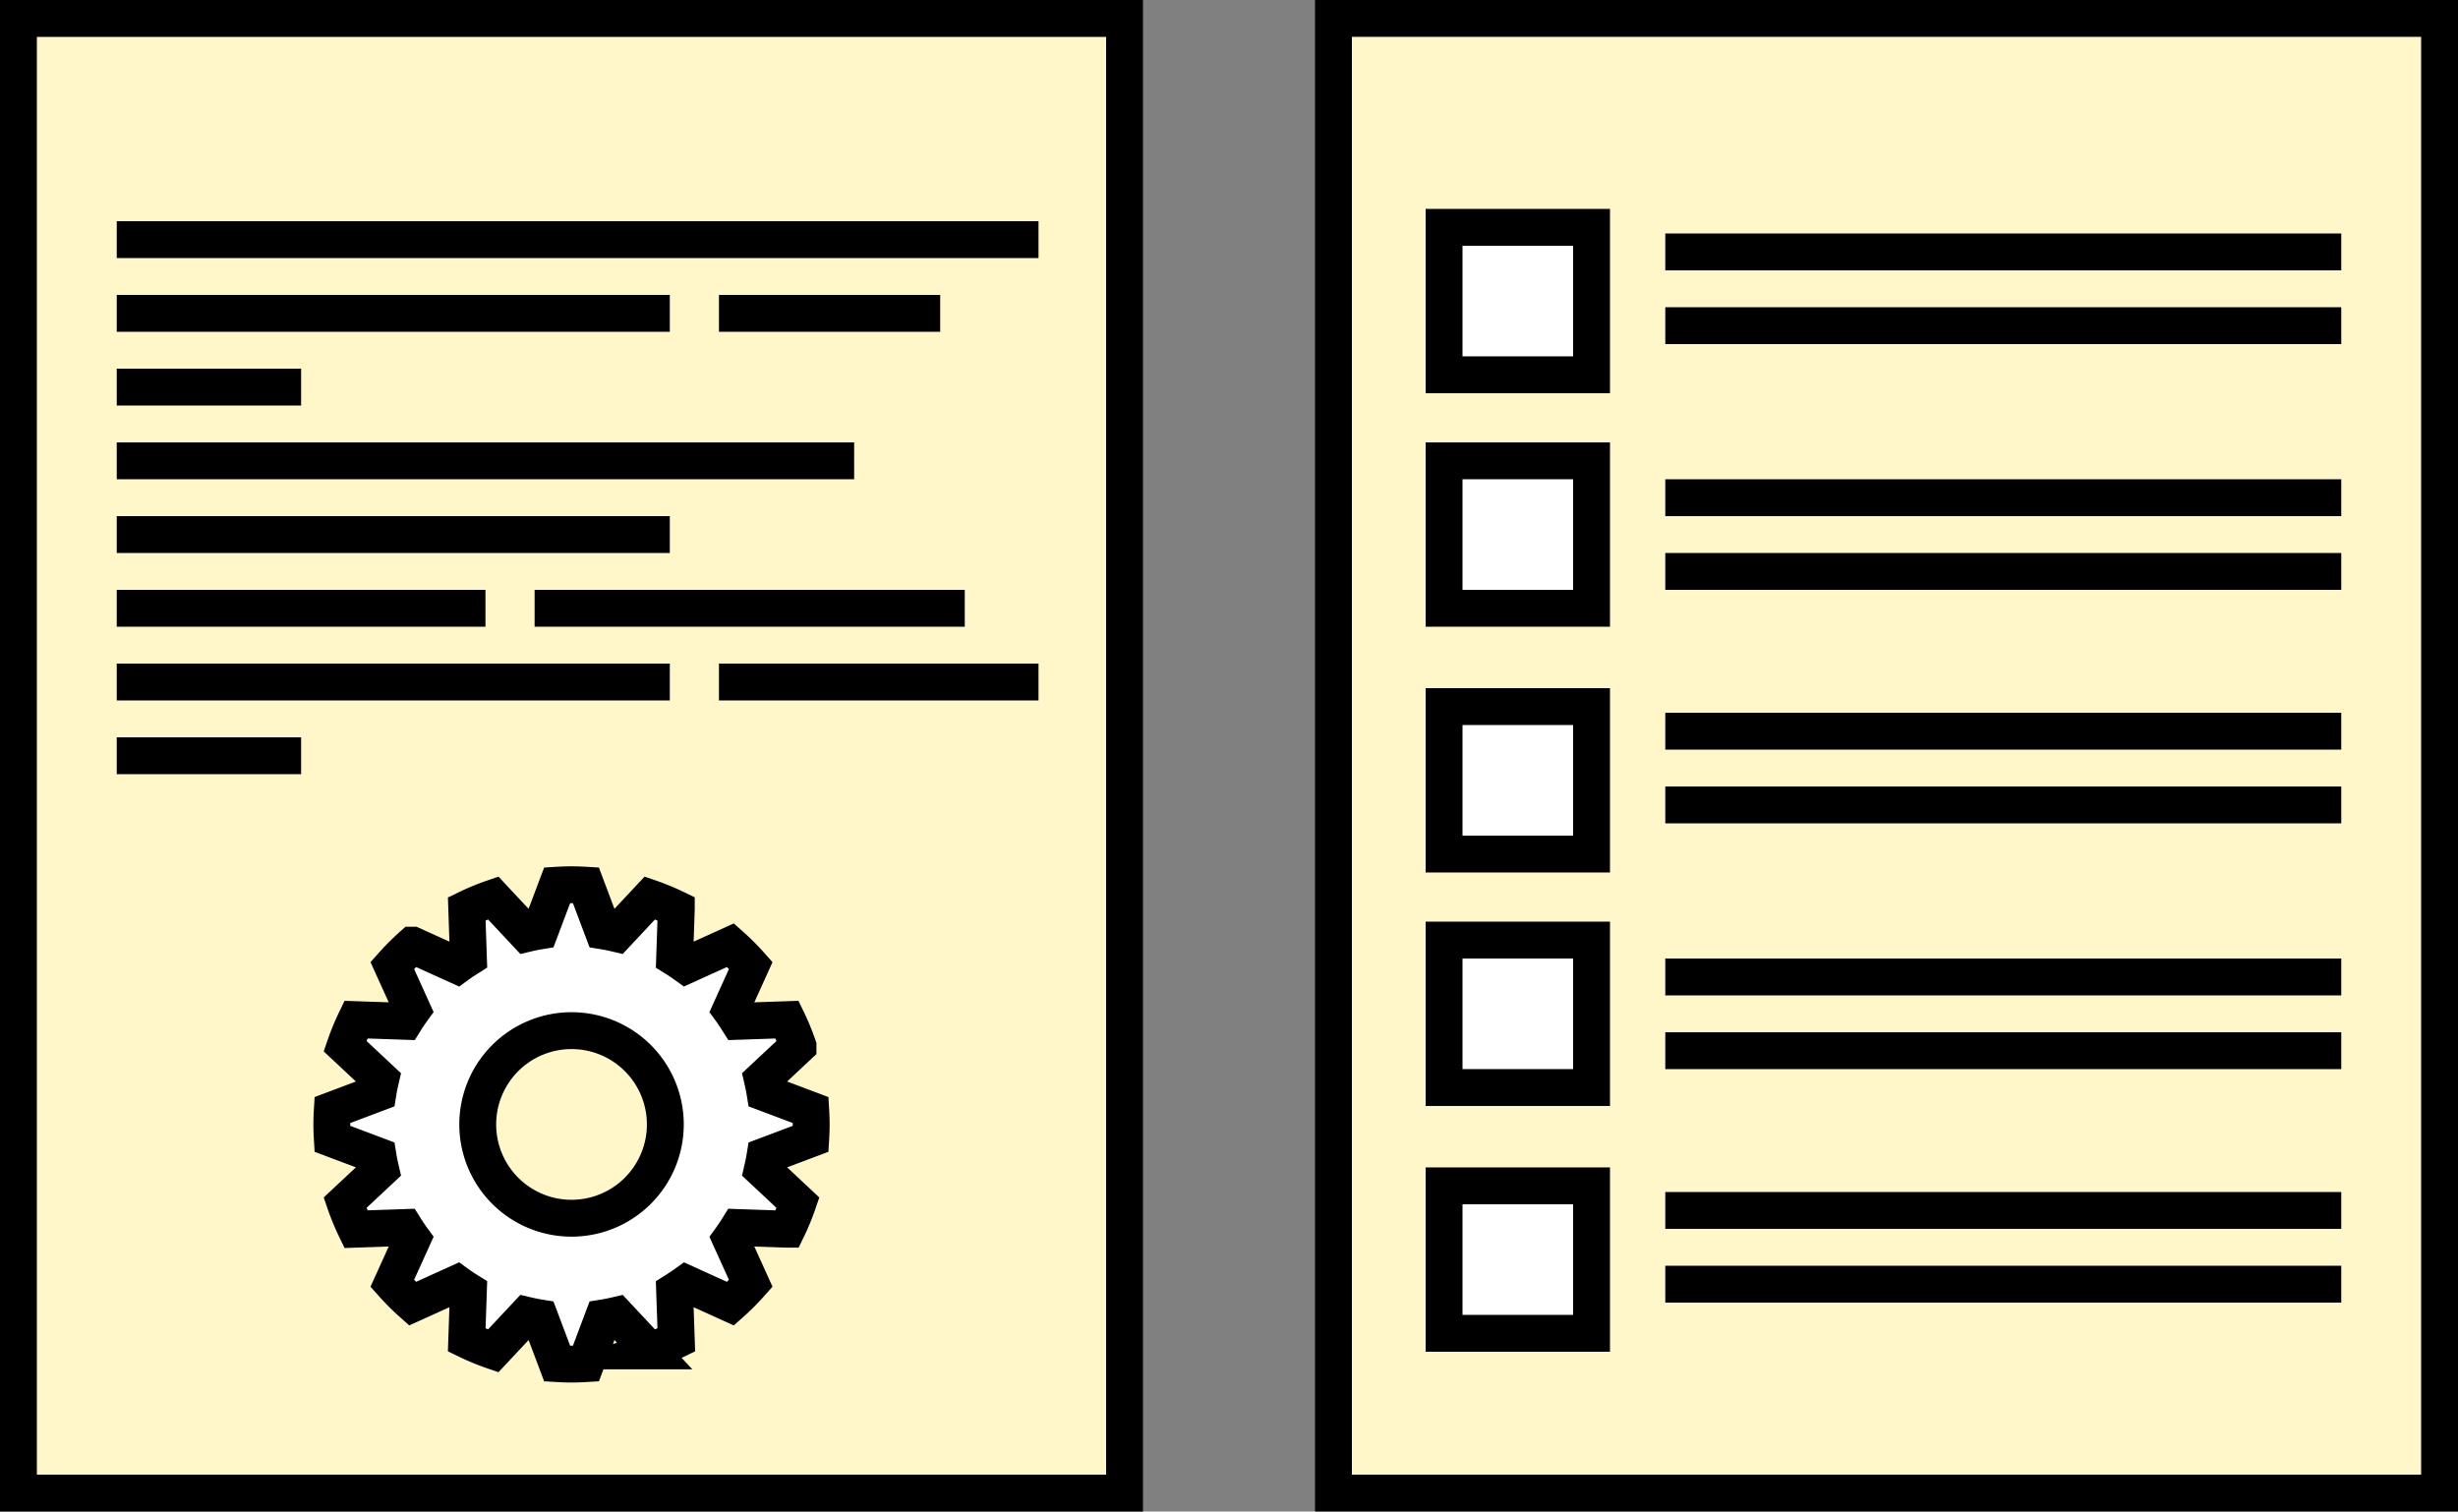
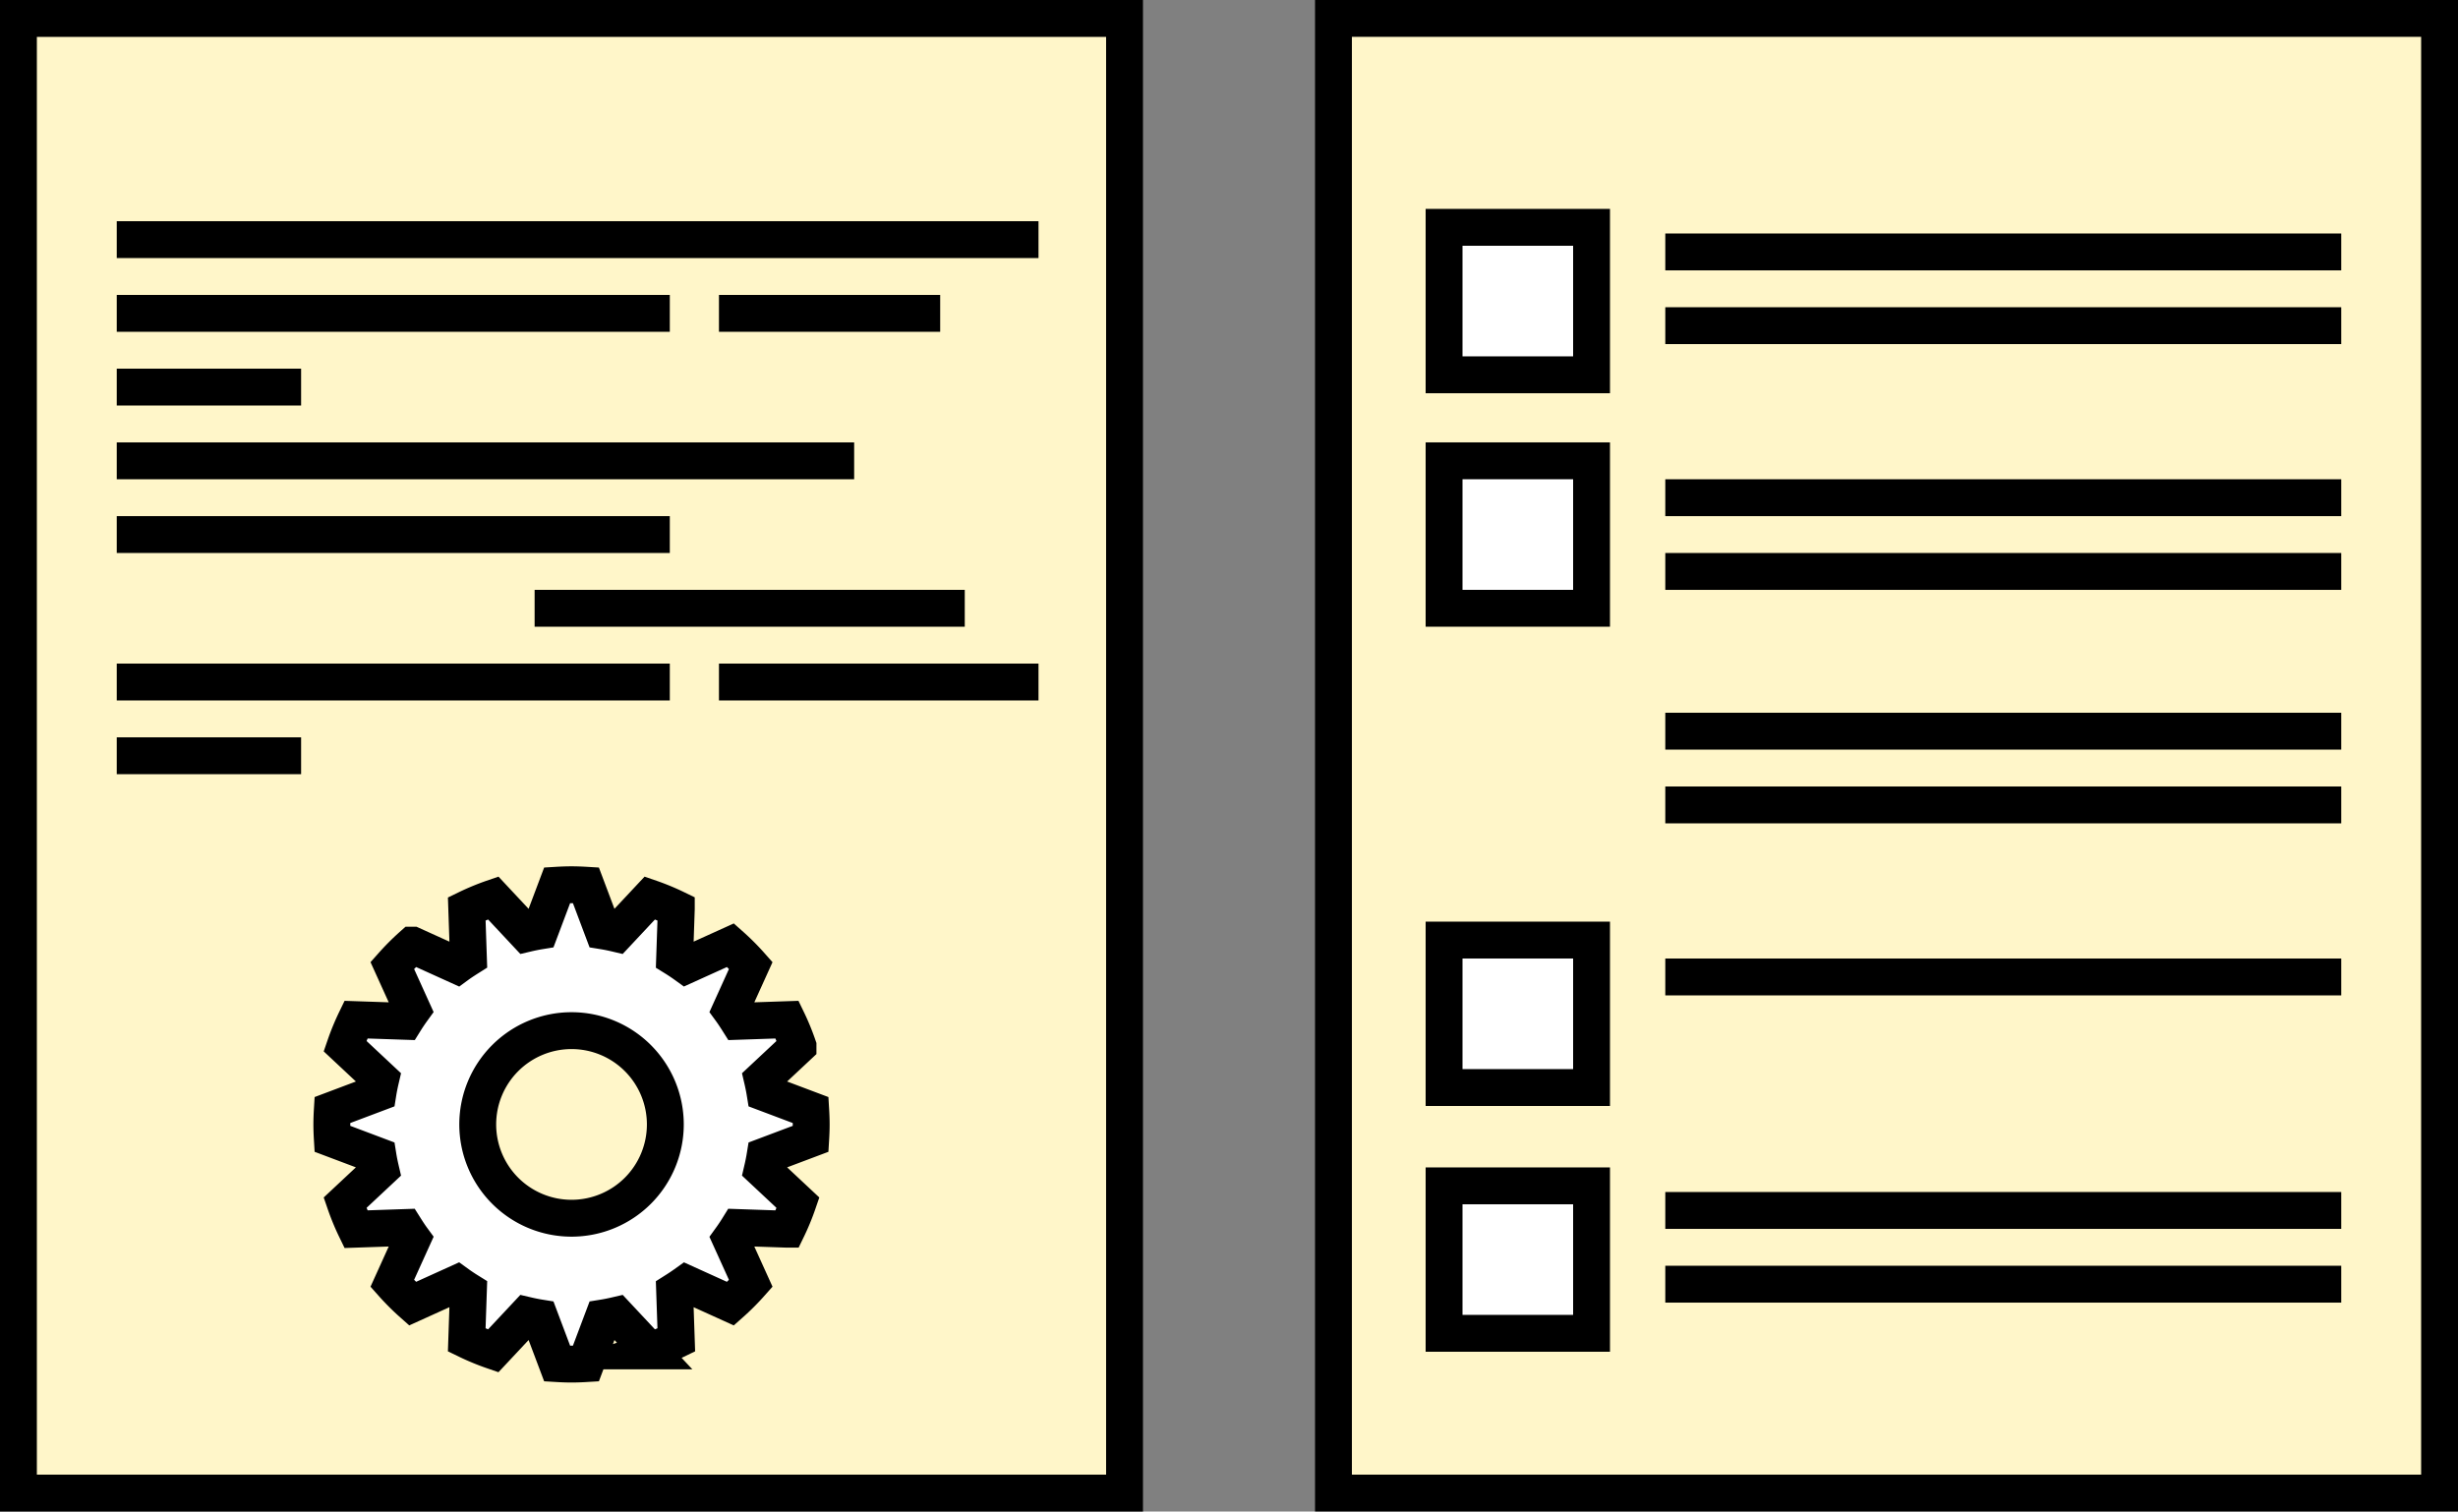
<svg xmlns="http://www.w3.org/2000/svg" width="200" height="123" viewBox="0 0 200 123">
  <rect x="0" y="0" width="200" height="123" fill="#808080" stroke="none" />
  <g id="icon-01" transform="translate(-535.5 -3215.5)">
    <g id="icon-setting" transform="translate(88.5 554)">
      <rect id="長方形_83" data-name="長方形 83" width="90" height="120" transform="translate(448.5 2663)" fill="#fff6c9" stroke="#000" stroke-miterlimit="10" stroke-width="3" />
      <path id="パス_182" data-name="パス 182" d="M605.8-411.688c.023-.386.038-.775.038-1.167s-.015-.781-.038-1.167l-3.717-1.4c-.06-.37-.134-.734-.218-1.095l2.9-2.713a19.3,19.3,0,0,0-.887-2.151l-3.973.135c-.2-.317-.4-.625-.621-.927l1.639-3.618a19.329,19.329,0,0,0-1.65-1.651l-3.619,1.64c-.3-.217-.609-.426-.926-.622l.135-3.972a19.285,19.285,0,0,0-2.151-.888l-2.714,2.9c-.361-.085-.725-.159-1.094-.219l-1.4-3.717c-.386-.023-.775-.038-1.167-.038s-.781.015-1.167.038l-1.4,3.717c-.369.06-.733.134-1.094.219l-2.713-2.9a19.312,19.312,0,0,0-2.151.887l.135,3.973c-.317.2-.625.4-.927.622l-3.619-1.64a19.745,19.745,0,0,0-1.65,1.65l1.64,3.619q-.327.452-.622.926l-3.973-.134a19.5,19.5,0,0,0-.888,2.151l2.9,2.713c-.084.361-.159.725-.218,1.095l-3.717,1.4c-.023.386-.038.775-.038,1.167s.015.781.038,1.167l3.717,1.4c.059.369.134.734.218,1.094l-2.9,2.713a19.3,19.3,0,0,0,.888,2.151l3.973-.135c.2.317.4.626.621.927l-1.64,3.619a19.618,19.618,0,0,0,1.651,1.65l3.619-1.64q.451.327.926.622l-.135,3.973a19.472,19.472,0,0,0,2.151.888l2.714-2.9c.361.084.725.159,1.094.218l1.4,3.717c.386.023.775.038,1.167.038s.781-.015,1.167-.038l1.4-3.717c.369-.059.733-.134,1.094-.218l2.713,2.9a19.317,19.317,0,0,0,2.151-.888l-.135-3.972c.317-.2.625-.405.927-.622l3.618,1.64a19.492,19.492,0,0,0,1.651-1.651l-1.64-3.618c.217-.3.426-.61.622-.927l3.972.135a19.281,19.281,0,0,0,.888-2.151l-2.9-2.714c.084-.36.158-.725.218-1.094Zm-19.462,6.466a7.633,7.633,0,0,1-7.632-7.633,7.632,7.632,0,0,1,7.632-7.632,7.632,7.632,0,0,1,7.632,7.632A7.633,7.633,0,0,1,586.334-405.222Z" transform="translate(-92.834 3165.856)" fill="#fff" stroke="#000" stroke-miterlimit="10" stroke-width="3" />
      <g id="グループ_130" data-name="グループ 130" transform="translate(456 2681)">
        <line id="線_73" data-name="線 73" x2="15" transform="translate(0.5 42)" fill="none" stroke="#000" stroke-miterlimit="10" stroke-width="3" />
        <line id="線_74" data-name="線 74" x2="26" transform="translate(49.5 36)" fill="none" stroke="#000" stroke-miterlimit="10" stroke-width="3" />
        <line id="線_75" data-name="線 75" x2="45" transform="translate(0.5 36)" fill="none" stroke="#000" stroke-miterlimit="10" stroke-width="3" />
-         <line id="線_76" data-name="線 76" x2="30" transform="translate(0.5 30)" fill="none" stroke="#000" stroke-miterlimit="10" stroke-width="3" />
        <line id="線_77" data-name="線 77" x2="35" transform="translate(34.5 30)" fill="none" stroke="#000" stroke-miterlimit="10" stroke-width="3" />
        <line id="線_78" data-name="線 78" x2="45" transform="translate(0.5 24)" fill="none" stroke="#000" stroke-miterlimit="10" stroke-width="3" />
        <line id="線_79" data-name="線 79" x2="60" transform="translate(0.5 18)" fill="none" stroke="#000" stroke-miterlimit="10" stroke-width="3" />
        <line id="線_80" data-name="線 80" x2="15" transform="translate(0.5 12)" fill="none" stroke="#000" stroke-miterlimit="10" stroke-width="3" />
        <line id="線_81" data-name="線 81" x2="18" transform="translate(49.5 6)" fill="none" stroke="#000" stroke-miterlimit="10" stroke-width="3" />
        <line id="線_82" data-name="線 82" x2="45" transform="translate(0.5 6)" fill="none" stroke="#000" stroke-miterlimit="10" stroke-width="3" />
        <line id="線_83" data-name="線 83" x2="75" transform="translate(0.5)" fill="none" stroke="#000" stroke-miterlimit="10" stroke-width="3" />
      </g>
    </g>
    <g id="icon-checklist" transform="translate(-1136.99 3000.988)">
      <rect id="長方形_84" data-name="長方形 84" width="90" height="120" transform="translate(1780.99 216.011)" fill="#fff6c9" stroke="#000" stroke-miterlimit="10" stroke-width="3" />
      <rect id="長方形_85" data-name="長方形 85" width="12" height="12" transform="translate(1789.99 233.011)" fill="#fff" stroke="#000" stroke-miterlimit="10" stroke-width="3" />
      <rect id="長方形_86" data-name="長方形 86" width="12" height="12" transform="translate(1789.99 252.011)" fill="#fff" stroke="#000" stroke-miterlimit="10" stroke-width="3" />
-       <rect id="長方形_87" data-name="長方形 87" width="12" height="12" transform="translate(1789.99 272.011)" fill="#fff" stroke="#000" stroke-miterlimit="10" stroke-width="3" />
      <rect id="長方形_88" data-name="長方形 88" width="12" height="12" transform="translate(1789.99 291.011)" fill="#fff" stroke="#000" stroke-miterlimit="10" stroke-width="3" />
      <rect id="長方形_89" data-name="長方形 89" width="12" height="12" transform="translate(1789.99 311.011)" fill="#fff" stroke="#000" stroke-miterlimit="10" stroke-width="3" />
      <g id="グループ_137" data-name="グループ 137" transform="translate(1807.99 235.512)">
        <line id="線_141" data-name="線 141" x2="55" transform="translate(0 25.501)" fill="none" stroke="#000" stroke-miterlimit="10" stroke-width="3" />
        <line id="線_142" data-name="線 142" x2="55" transform="translate(0 19.501)" fill="none" stroke="#000" stroke-miterlimit="10" stroke-width="3" />
        <line id="線_143" data-name="線 143" x2="55" transform="translate(0 44.501)" fill="none" stroke="#000" stroke-miterlimit="10" stroke-width="3" />
        <line id="線_144" data-name="線 144" x2="55" transform="translate(0 38.501)" fill="none" stroke="#000" stroke-miterlimit="10" stroke-width="3" />
-         <line id="線_145" data-name="線 145" x2="55" transform="translate(0 64.501)" fill="none" stroke="#000" stroke-miterlimit="10" stroke-width="3" />
        <line id="線_146" data-name="線 146" x2="55" transform="translate(0 58.501)" fill="none" stroke="#000" stroke-miterlimit="10" stroke-width="3" />
        <line id="線_147" data-name="線 147" x2="55" transform="translate(0 83.501)" fill="none" stroke="#000" stroke-miterlimit="10" stroke-width="3" />
        <line id="線_148" data-name="線 148" x2="55" transform="translate(0 77.501)" fill="none" stroke="#000" stroke-miterlimit="10" stroke-width="3" />
        <line id="線_149" data-name="線 149" x2="55" transform="translate(0 5.501)" fill="none" stroke="#000" stroke-miterlimit="10" stroke-width="3" />
        <line id="線_150" data-name="線 150" x2="55" transform="translate(0 -0.499)" fill="none" stroke="#000" stroke-miterlimit="10" stroke-width="3" />
      </g>
    </g>
  </g>
</svg>